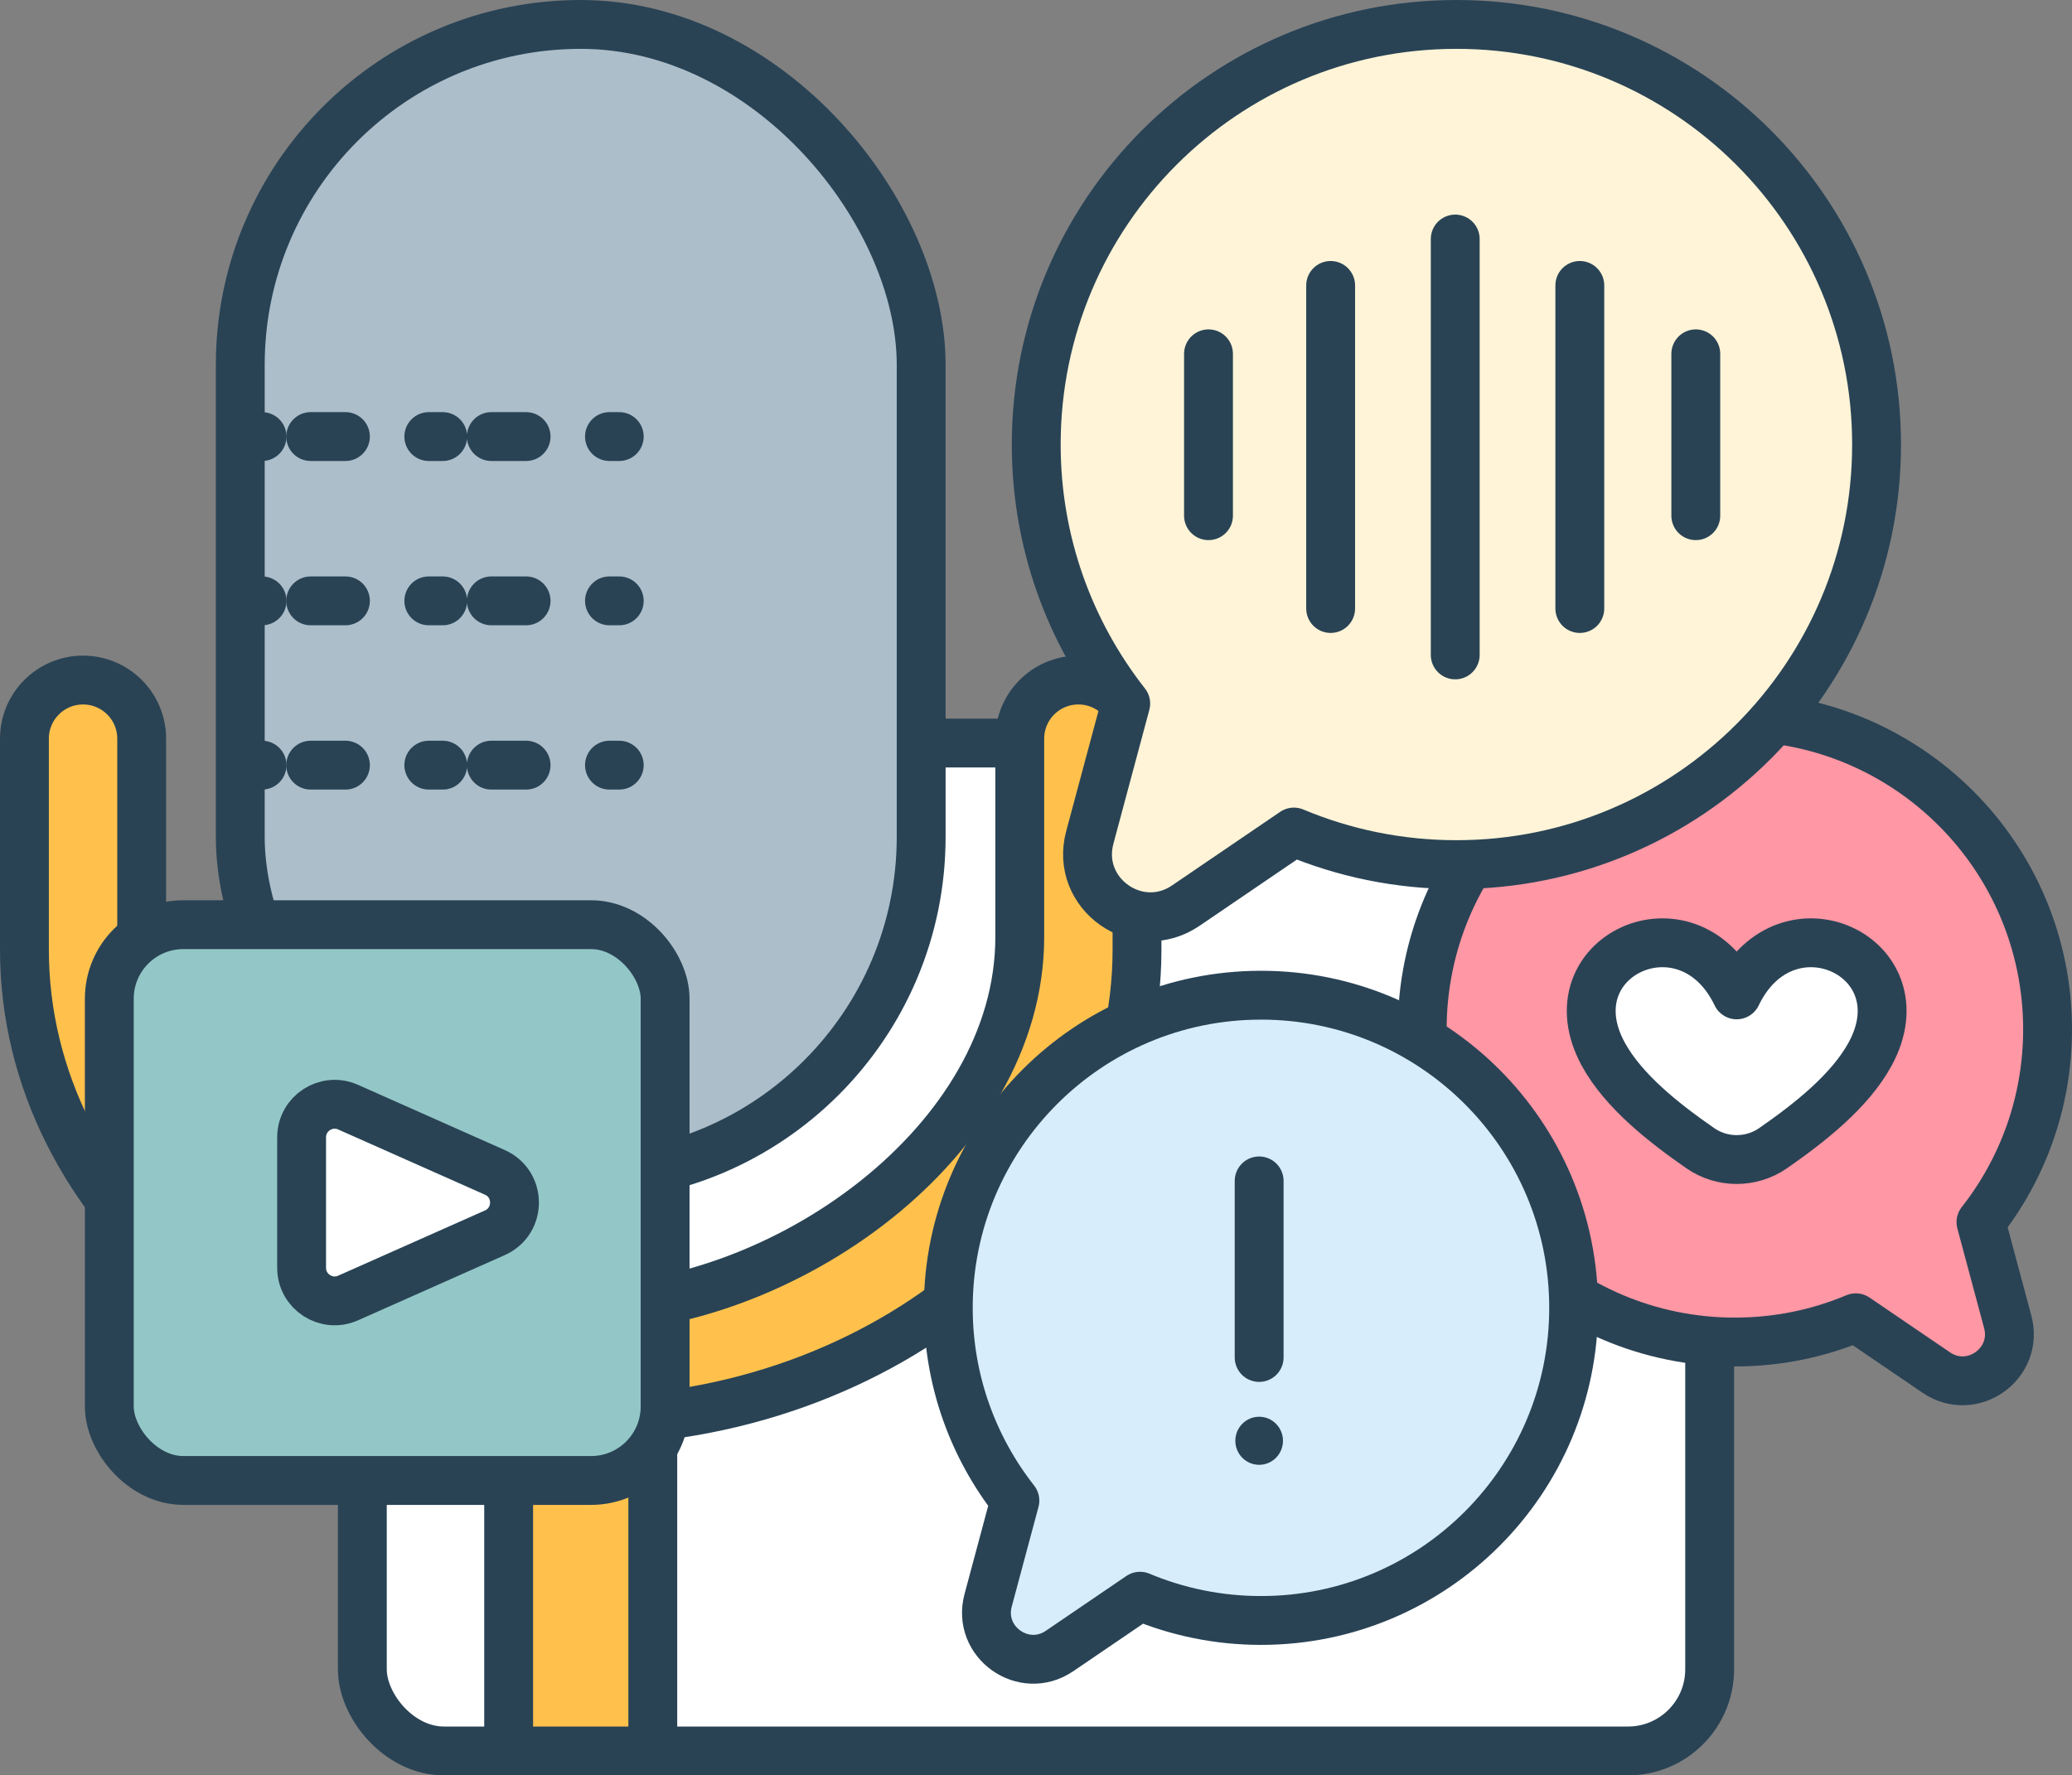
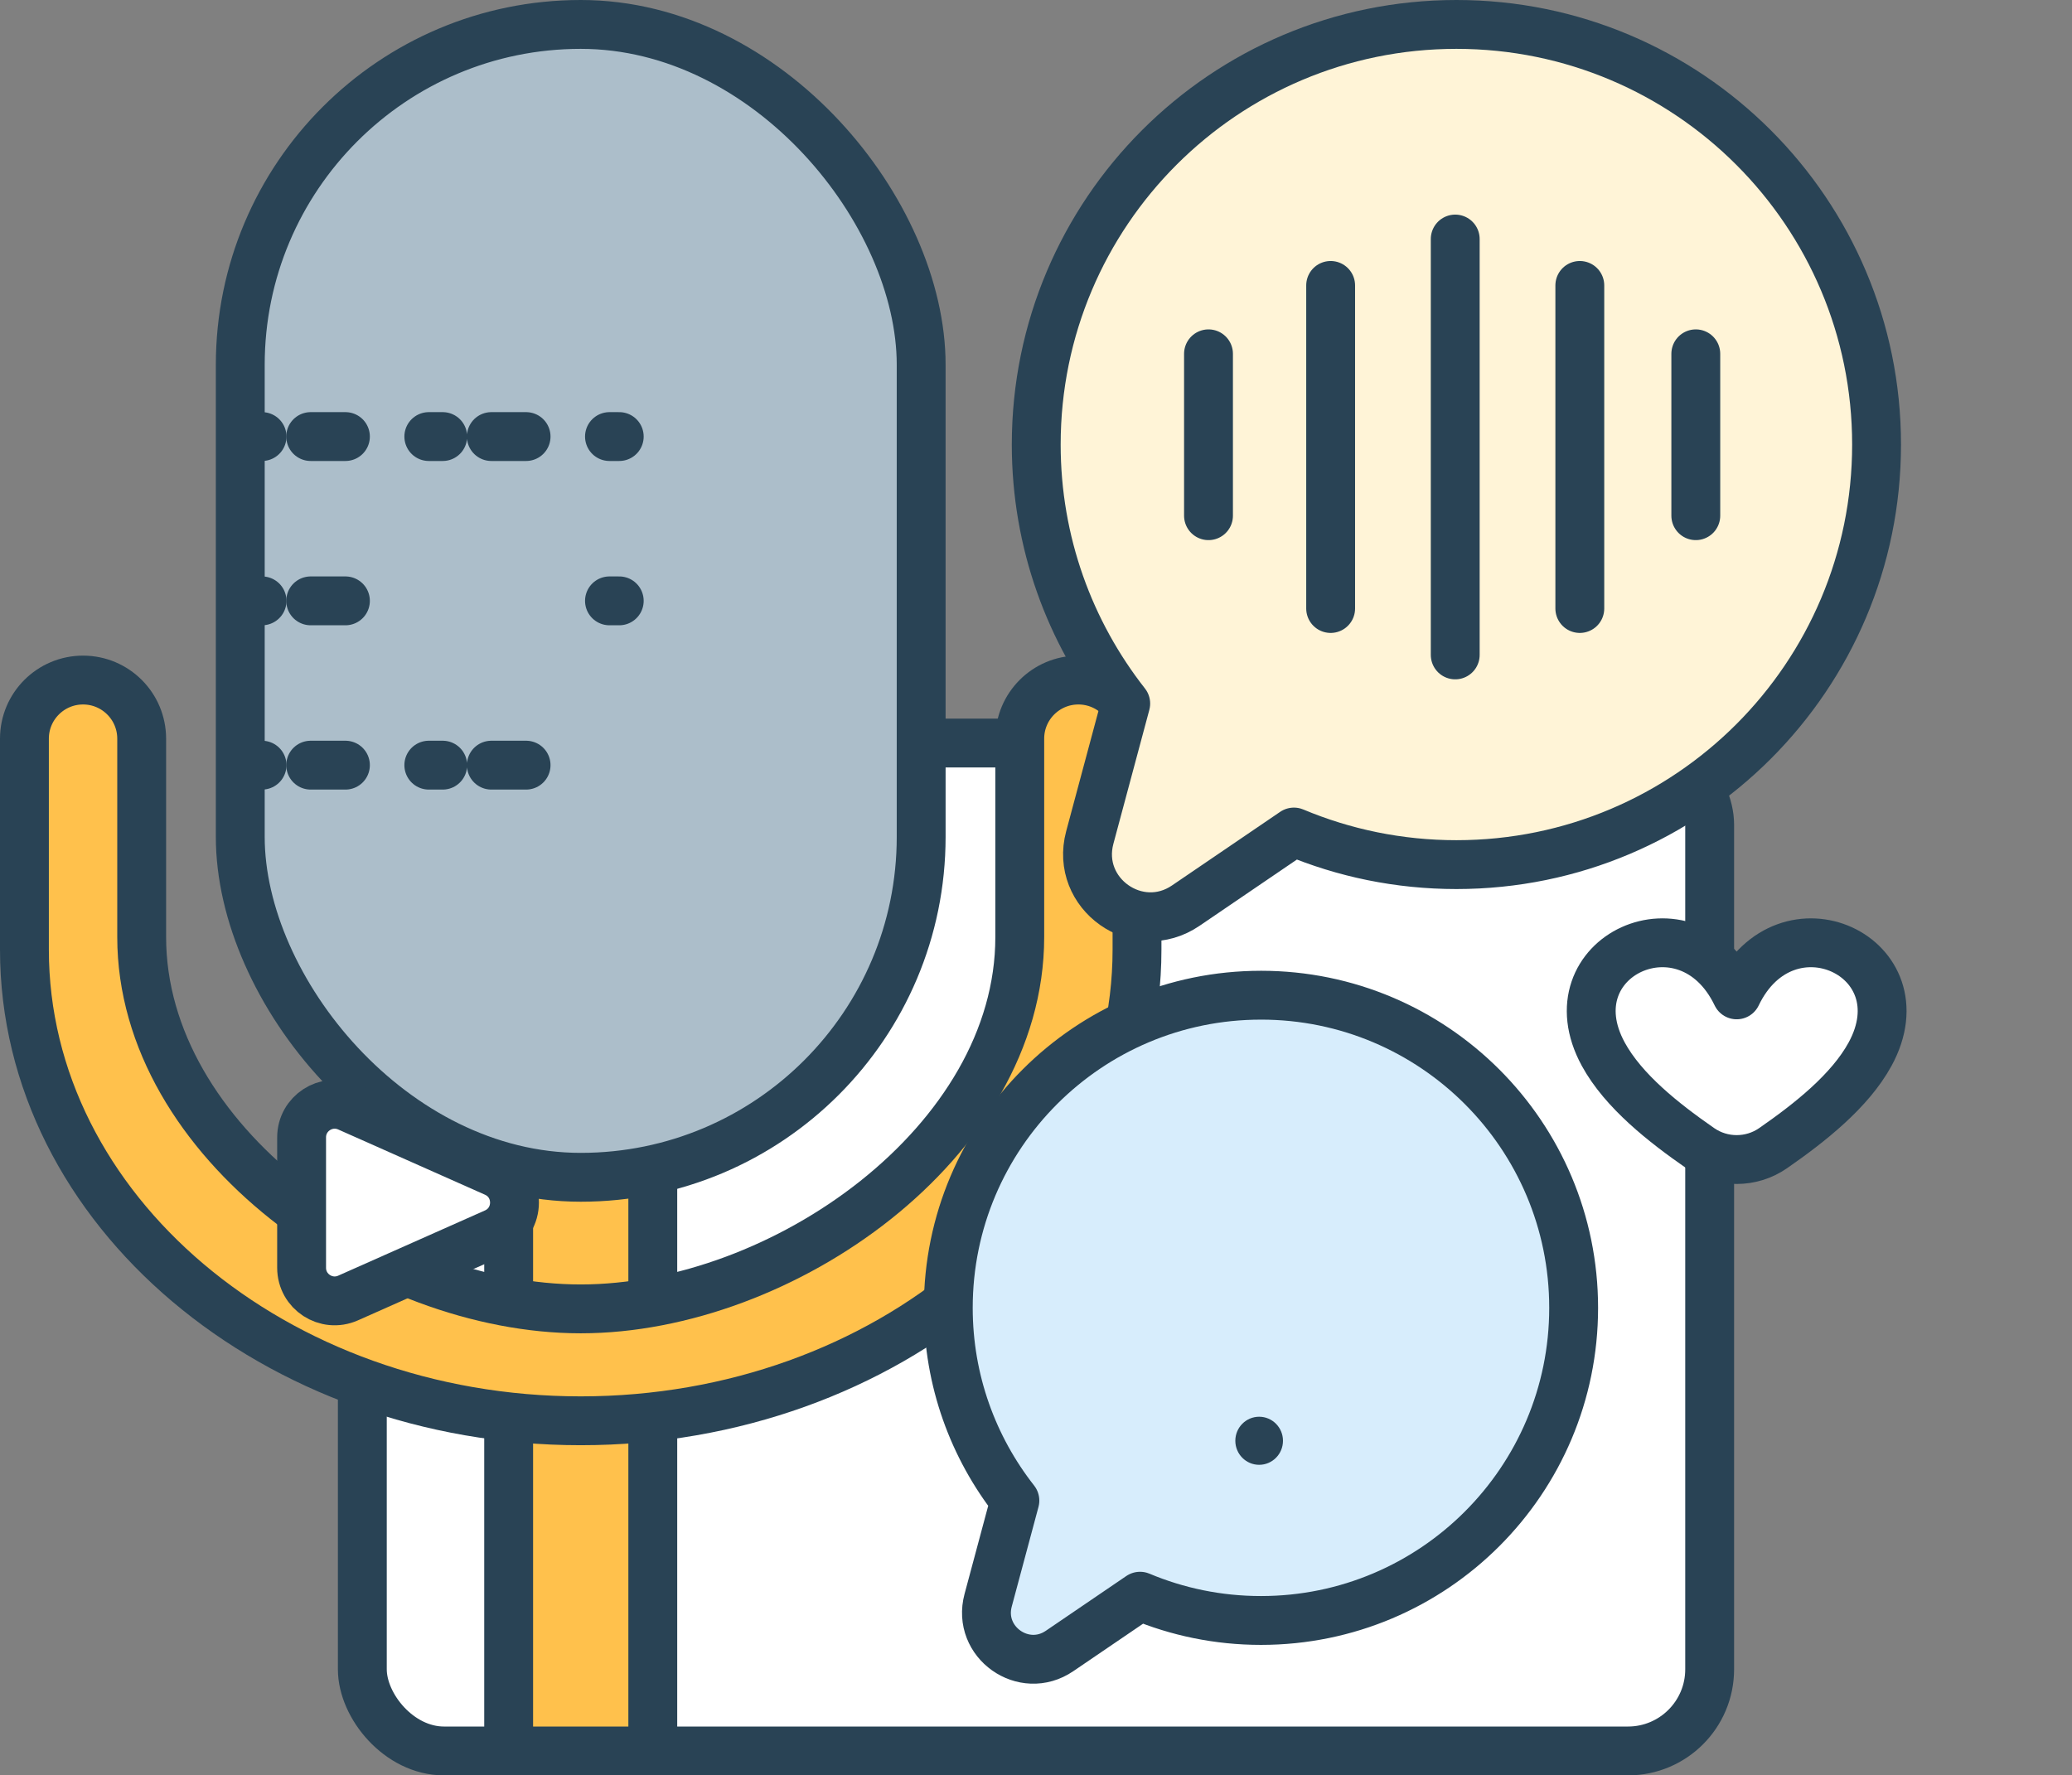
<svg xmlns="http://www.w3.org/2000/svg" id="Layer_2" data-name="Layer 2" width="359.969" height="308.488" viewBox="0 0 359.969 308.488">
  <rect x="0" y="0" width="359.969" height="308.488" fill="#808080" stroke="none" />
  <defs>
    <style>
      .cls-1 {
        fill: #fff4d7;
      }

      .cls-1, .cls-2, .cls-3, .cls-4, .cls-5, .cls-6, .cls-7, .cls-8, .cls-9, .cls-10, .cls-11 {
        stroke: #294355;
        stroke-linecap: round;
        stroke-width: 8.488px;
      }

      .cls-1, .cls-3, .cls-4, .cls-5, .cls-6, .cls-7, .cls-8, .cls-9, .cls-10, .cls-11 {
        stroke-linejoin: round;
      }

      .cls-2, .cls-6, .cls-8, .cls-9 {
        fill: none;
      }

      .cls-3 {
        fill: #ff97a4;
      }

      .cls-4 {
        fill: #fff;
      }

      .cls-12 {
        fill: #294355;
      }

      .cls-5 {
        fill: #acbeca;
      }

      .cls-7 {
        fill: #ffc14c;
      }

      .cls-8 {
        stroke-dasharray: 2.414 8.45 6.036 14.486;
      }

      .cls-9 {
        stroke-dasharray: 6.036 14.486;
      }

      .cls-10 {
        fill: #d7edfc;
      }

      .cls-11 {
        fill: #93c7c7;
      }
    </style>
  </defs>
  <g id="Layer_1-2" data-name="Layer 1">
    <g>
      <rect class="cls-4" x="62.948" y="129.111" width="234.073" height="175.133" rx="14.189" ry="14.189" />
      <g>
        <rect class="cls-7" x="88.369" y="199.384" width="25.04" height="104.86" />
        <path class="cls-7" d="M24.615,128.35v34.465c0,35.686,41.304,64.615,76.274,64.615s76.274-28.929,76.274-64.615v-34.465c0-5.625,4.56-10.185,10.185-10.185h0c5.625,0,10.185,4.56,10.185,10.185v36.652c0,45.217-43.543,81.872-96.645,81.872S4.244,210.219,4.244,165.002v-36.652c0-5.625,4.56-10.185,10.185-10.185h0c5.625,0,10.185,4.56,10.185,10.185Z" />
        <rect class="cls-5" x="41.742" y="4.244" width="118.293" height="200.321" rx="59.146" ry="59.146" />
        <g>
          <line class="cls-6" x1="43.827" y1="75.856" x2="45.525" y2="75.856" />
          <line class="cls-9" x1="53.975" y1="75.856" x2="67.254" y2="75.856" />
          <line class="cls-8" x1="74.497" y1="75.856" x2="98.64" y2="75.856" />
          <line class="cls-6" x1="105.884" y1="75.856" x2="107.581" y2="75.856" />
        </g>
        <g>
          <line class="cls-6" x1="43.827" y1="104.404" x2="45.525" y2="104.404" />
          <line class="cls-9" x1="53.975" y1="104.404" x2="67.254" y2="104.404" />
-           <line class="cls-8" x1="74.497" y1="104.404" x2="98.64" y2="104.404" />
          <line class="cls-6" x1="105.884" y1="104.404" x2="107.581" y2="104.404" />
        </g>
        <g>
          <line class="cls-6" x1="43.827" y1="132.952" x2="45.525" y2="132.952" />
          <line class="cls-9" x1="53.975" y1="132.952" x2="67.254" y2="132.952" />
          <line class="cls-8" x1="74.497" y1="132.952" x2="98.64" y2="132.952" />
-           <line class="cls-6" x1="105.884" y1="132.952" x2="107.581" y2="132.952" />
        </g>
        <g>
-           <path class="cls-3" d="M301.402,124.544c30.002,0,54.323,24.321,54.323,54.323,0,12.641-4.33,24.264-11.571,33.494l4.647,17.323c1.95,7.267-6.184,13.045-12.404,8.811l-13.987-9.521c-6.463,2.713-13.559,4.215-21.007,4.215-30.002,0-54.323-24.321-54.323-54.323s24.321-54.323,54.323-54.323Z" />
          <path class="cls-4" d="M324.89,183.166c-3.495,6.418-10.518,11.944-16.86,16.344-3.787,2.627-8.848,2.627-12.635,0-6.342-4.399-13.365-9.926-16.86-16.344-9.242-16.971,14.634-28.089,23.178-10.299,8.544-17.79,32.42-6.671,23.178,10.299Z" />
        </g>
        <path class="cls-10" d="M219.069,172.925c-30.002,0-54.323,24.321-54.323,54.323,0,12.641,4.33,24.264,11.571,33.494l-4.647,17.323c-1.95,7.267,6.184,13.045,12.404,8.811l13.987-9.521c6.463,2.713,13.559,4.215,21.007,4.215,30.002,0,54.323-24.321,54.323-54.323,0-30.002-24.321-54.323-54.323-54.323Z" />
        <g>
          <path class="cls-1" d="M253.021,4.244c-40.315,0-72.996,32.681-72.996,72.996,0,16.987,5.818,32.605,15.549,45.007l-6.245,23.278c-2.62,9.766,8.31,17.53,16.668,11.84l18.795-12.793c8.684,3.645,18.22,5.663,28.229,5.663,40.315,0,72.996-32.681,72.996-72.996S293.335,4.244,253.021,4.244Z" />
          <g>
            <line class="cls-2" x1="231.173" y1="105.733" x2="231.173" y2="49.596" />
            <line class="cls-2" x1="209.953" y1="89.606" x2="209.953" y2="61.479" />
            <line class="cls-2" x1="274.462" y1="105.733" x2="274.462" y2="49.596" />
            <line class="cls-2" x1="252.817" y1="41.533" x2="252.817" y2="113.796" />
            <line class="cls-2" x1="294.611" y1="89.606" x2="294.611" y2="61.479" />
          </g>
        </g>
        <g>
-           <rect class="cls-11" x="18.99" y="160.672" width="96.56" height="96.571" rx="12.862" ry="12.862" />
          <path class="cls-4" d="M60.474,192.377l25.497,11.332c4.548,2.021,4.548,8.476,0,10.497l-25.497,11.332c-3.798,1.688-8.076-1.092-8.076-5.249v-22.664c0-4.156,4.278-6.937,8.076-5.249Z" />
        </g>
        <g>
-           <path class="cls-6" d="M218.753,205.19v30.681" />
          <ellipse class="cls-12" cx="218.753" cy="250.347" rx="4.139" ry="4.177" />
        </g>
      </g>
    </g>
  </g>
</svg>